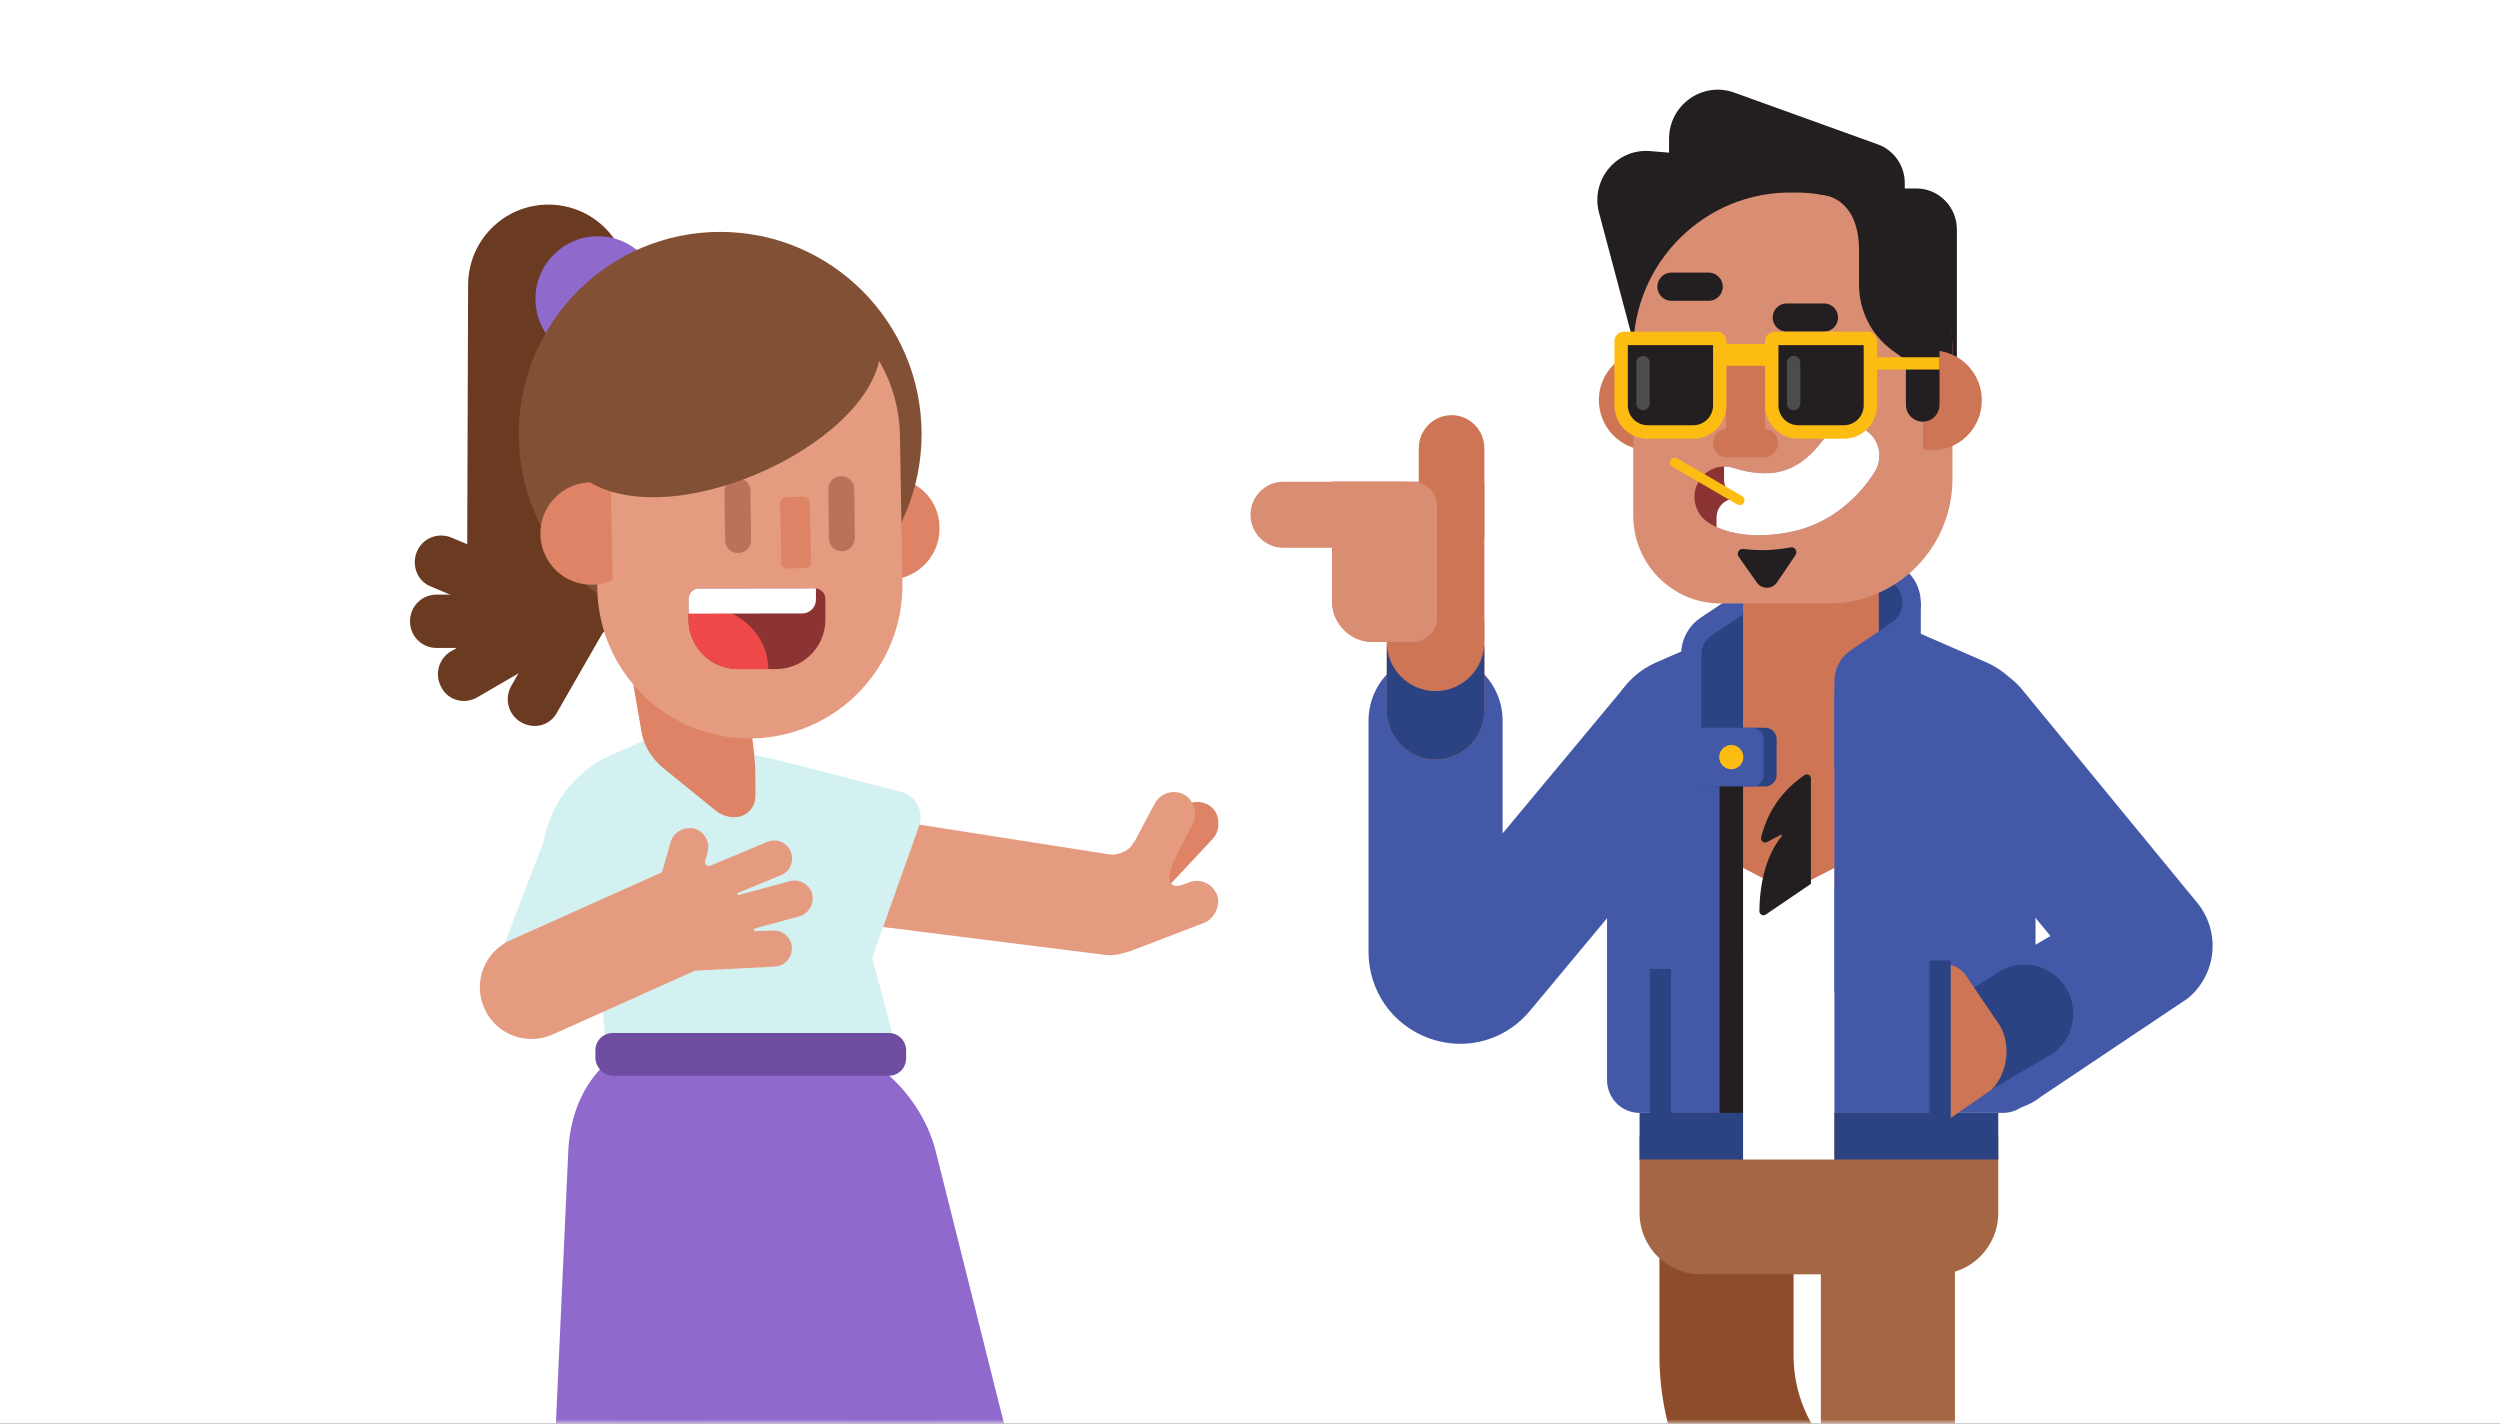
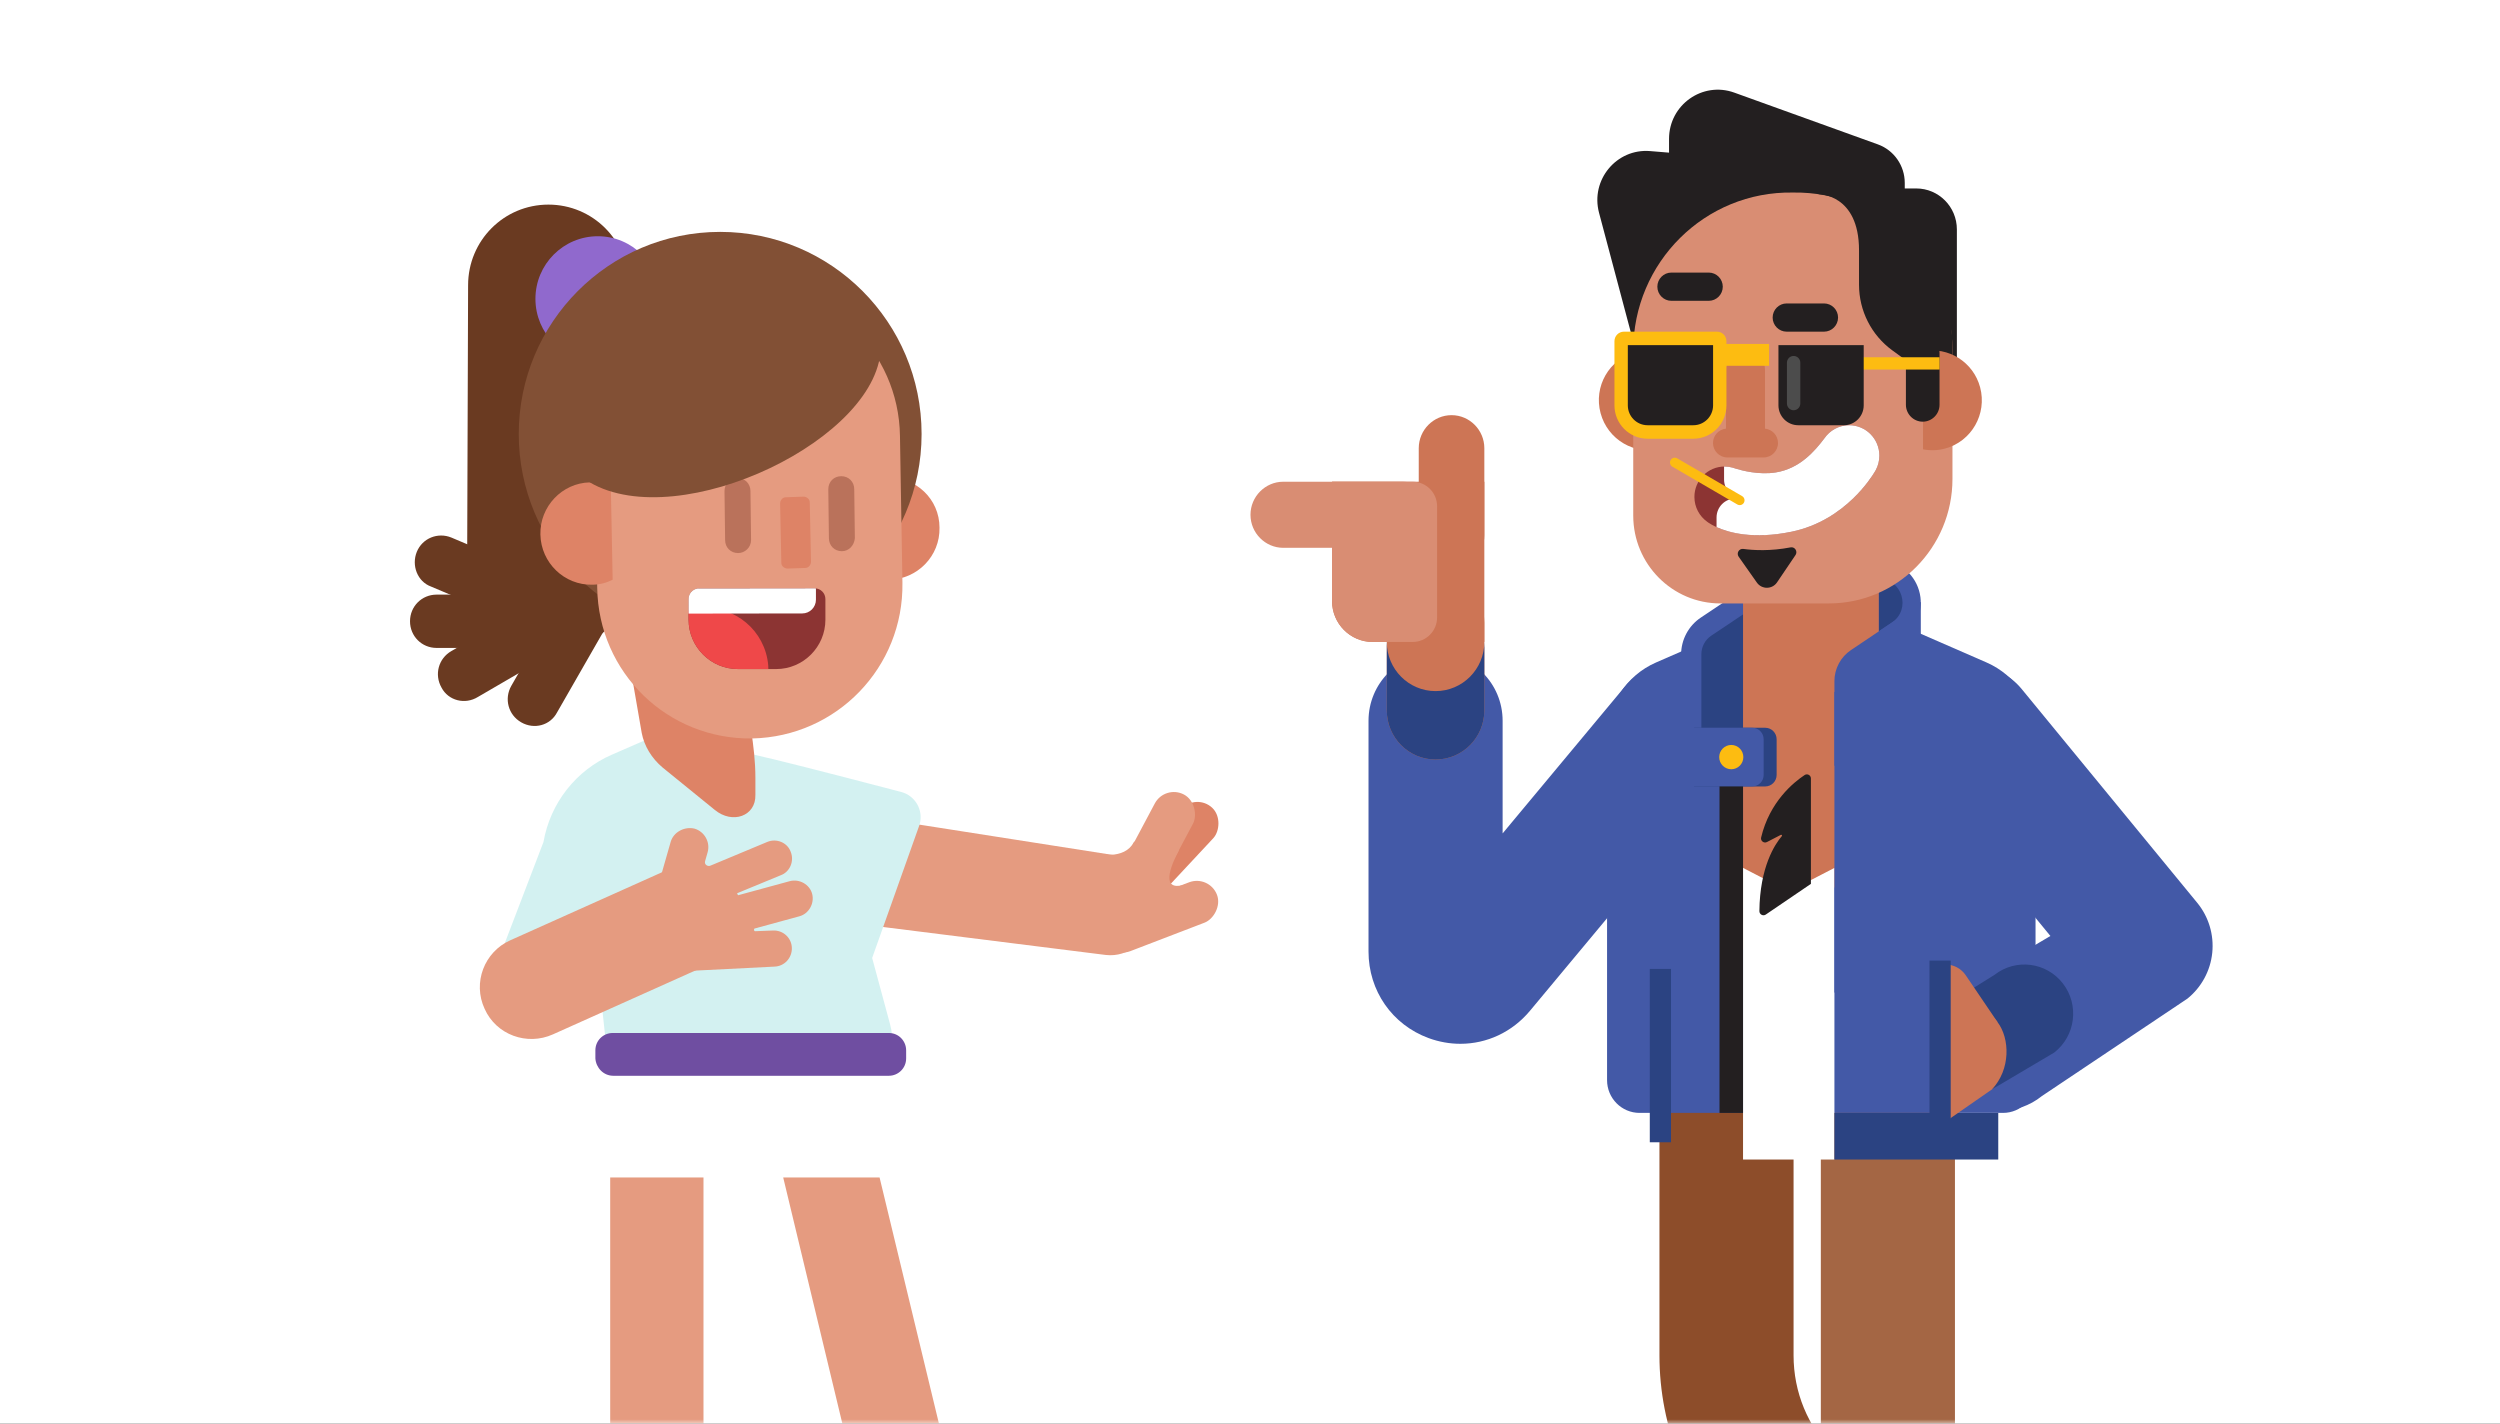
<svg xmlns="http://www.w3.org/2000/svg" xmlns:xlink="http://www.w3.org/1999/xlink" width="288" height="164" viewBox="0 0 288 164">
  <rect x="0" y="0" width="288" height="164" fill="#333333" stroke="none" />
  <defs>
    <rect id="exp_i_am_not_patricia-a" width="288" height="164" />
  </defs>
  <g fill="none" fill-rule="evenodd">
    <mask id="exp_i_am_not_patricia-b" fill="#fff">
      <use xlink:href="#exp_i_am_not_patricia-a" />
    </mask>
    <use fill="#FFF" xlink:href="#exp_i_am_not_patricia-a" />
    <g mask="url(#exp_i_am_not_patricia-b)">
      <g transform="translate(46 10)">
        <g transform="matrix(-1 0 0 1 100 13)">
          <g fill="#6A3A21" fill-rule="nonzero" transform="translate(75.634 38.571)">
            <path d="M22.349,2 C21.708,0.429 19.929,-0.286 18.363,0.357 L7.9,4.786 L10.249,10.429 L20.712,6 C22.278,5.429 22.989,3.571 22.349,2 Z" />
            <path d="M23.132,10 C23.132,8.286 21.779,6.929 20.071,6.929 L8.683,6.929 L8.683,13.071 L20.071,13.071 C21.779,13.071 23.132,11.714 23.132,10 Z" />
            <path d="M19.502,17.643 C20.356,16.143 19.858,14.286 18.363,13.429 L6.335,6.429 L3.274,11.714 L15.303,18.714 C16.797,19.643 18.719,19.143 19.502,17.643 Z" />
            <path d="M10.32,21.643 C11.815,20.786 12.313,18.929 11.459,17.429 L5.765,7.5 L0.498,10.571 L6.192,20.5 C6.975,22 8.826,22.5 10.32,21.643 Z" />
          </g>
          <path fill="#6A3A21" fill-rule="nonzero" d="M92.218,51.786 L81.755,51.786 C77.271,51.786 73.641,48.143 73.641,43.714 L73.57,9.857 C73.57,4.714 77.698,0.571 82.822,0.571 C87.947,0.571 92.075,4.714 92.075,9.857 L92.218,51.786 Z" />
          <polygon fill="#E59B80" fill-rule="nonzero" points="35.278 197.929 24.103 197.929 44.673 112.643 55.776 112.643" />
          <rect width="10.747" height="85.286" x="64.958" y="112.643" fill="#E59B80" fill-rule="nonzero" />
-           <path fill="#9069CD" fill-rule="nonzero" d="M80.545,109.857 L82.253,147.429 C82.324,148.857 81.399,150 80.189,150.143 L31.719,146.786 C30.224,146.786 29.228,145.429 29.584,144 L38.196,109.643 C40.118,102.143 47.306,96.357 54.851,96.357 L67.449,96.357 C74.993,96.286 80.26,101.714 80.545,109.857 Z" />
          <g transform="scale(-1 1) rotate(15 -245.064 -135.5)">
            <path fill="#E59B80" d="M13.374,0.043 L16.452,-0.434 C18.974,-0.825 21.335,0.903 21.726,3.425 C21.73,3.45 21.734,3.476 21.737,3.501 L25.38,29.945 C25.662,31.99 24.233,33.877 22.187,34.159 C22.043,34.178 21.899,34.19 21.754,34.193 L16.886,34.293 C14.946,34.333 13.297,32.882 13.092,30.952 L10.229,4.134 C10.017,2.149 11.402,0.348 13.374,0.043 Z" transform="rotate(90 17.812 16.902)" />
            <rect width="4.979" height="14.54" x="32.804" y=".415" fill="#DE8366" rx="2.489" transform="rotate(28 35.293 7.686)" />
            <rect width="4.979" height="17.448" x="30.73" y=".415" fill="#E59B80" rx="2.489" transform="rotate(13 33.219 9.14)" />
            <rect width="4.979" height="14.125" x="33.634" y="7.893" fill="#E59B80" rx="2.489" transform="rotate(54 36.123 14.956)" />
            <path fill="#E59B80" d="M38.172 10.49C39.762 9.399 40.168 10.014 39.39 12.333L33.945 14.514 32.934 9.347C35.302 7.167 36.408 6.423 36.253 7.114 35.617 9.945 35.786 12.126 38.172 10.49zM26.459 9.894C24.713 9.894 25.957 10.561 30.193 11.895L32.993 8.598C31.754 7.467 31.09 7.095 31.003 7.481 30.504 9.682 27.386 9.894 26.459 9.894z" />
          </g>
          <path fill="#D3F1F1" fill-rule="nonzero" d="M87.731,85.339 L83.392,74 C82.609,69.5 79.62,65.714 75.491,63.929 L70.082,61.571 L59.192,63.929 C57.013,64.4 51.343,65.835 42.183,68.234 L42.183,68.234 C40.58,68.654 39.621,70.293 40.04,71.896 C40.062,71.979 40.087,72.061 40.116,72.141 L45.527,87.357 L43.463,95 C42.538,98.357 44.53,100.357 47.804,100.357 L76.042,98.636 L76.683,92.643 L86.195,88.847 C87.58,88.295 88.264,86.732 87.731,85.339 Z" />
          <g fill="#E59B80" fill-rule="nonzero" transform="scale(-1 1) rotate(20 -223.091 -198.976)">
            <path d="M1.75,30.137 C4.028,32.494 7.8,32.494 10.149,30.208 L24.562,16.214 C26.911,13.929 26.911,10.143 24.634,7.786 C22.356,5.429 18.584,5.429 16.235,7.714 L1.821,21.708 C-0.528,23.994 -0.599,27.779 1.75,30.137 Z" />
            <path d="M17.374,2.357 C18.584,2.286 19.651,3.214 19.723,4.429 L19.794,5.429 C19.794,5.857 20.292,6 20.577,5.714 L25.772,0.929 C26.626,0.143 27.979,0.214 28.691,1.071 C29.473,1.929 29.402,3.286 28.548,4 L24.562,7.643 C24.42,7.786 24.562,7.929 24.705,7.857 L29.758,4.286 C30.683,3.643 32.036,3.857 32.676,4.786 C33.317,5.714 33.103,7.071 32.178,7.714 L27.836,10.786 C27.694,10.857 27.836,11.143 27.979,11.071 L29.901,10.286 C30.968,9.857 32.178,10.357 32.605,11.429 C33.032,12.5 32.534,13.714 31.466,14.143 L22.498,17.929 L20.932,14.071 L23.922,12.857 L22,10.143 L21.431,10.714 L20.078,9.214 L20.292,12.5 L15.879,12.786 L15.31,4.714 C15.239,3.571 16.164,2.5 17.374,2.357 Z" />
          </g>
          <path fill="#DE8366" fill-rule="nonzero" d="M63.676,70.286 L69.655,65.429 C70.936,64.357 71.79,62.929 72.075,61.429 L74.281,48.714 L61.612,48.714 L59.477,61.071 C59.192,62.929 58.979,64.786 58.979,66.571 L58.979,68.571 C58.908,71 61.612,72 63.676,70.286 Z" />
          <path fill="#6F4EA1" fill-rule="nonzero" d="M75.349,100.929 L43.605,100.929 C42.538,100.929 41.612,100.071 41.612,98.929 L41.612,98 C41.612,96.929 42.466,96 43.605,96 L75.42,96 C76.488,96 77.413,96.857 77.413,98 L77.413,98.929 C77.342,100 76.488,100.929 75.349,100.929 Z" />
          <g fill-rule="nonzero" transform="translate(37.2 3.571)">
            <ellipse cx="39.929" cy="7.857" fill="#9069CD" rx="7.189" ry="7.214" />
            <path fill="#DE8366" d="M0.569,34.214 C0.498,37.5 3.132,40.143 6.335,40.214 C7.189,40.214 7.972,40.071 8.754,39.786 L8.968,29 C8.256,28.643 7.473,28.5 6.619,28.429 C3.274,28.357 0.569,30.929 0.569,34.214 Z" />
            <ellipse cx="25.836" cy="23.429" fill="#825035" rx="23.203" ry="23.286" />
            <g transform="translate(4.27 5.714)">
              <path fill="#E59B80" d="M17.865,52.786 C27.616,52.929 35.587,45.214 35.73,35.429 L36.014,18.5 C36.157,8.786 28.47,0.714 18.719,0.571 C9.039,0.429 0.996,8.143 0.854,17.929 L0.569,34.857 C0.427,44.571 8.114,52.571 17.865,52.786 Z" />
              <g transform="scale(-1 1) rotate(-5 391.078 313.412)">
                <path fill="#8C3433" d="M16.195,2.87 L15.988,5.243 C15.716,8.359 12.952,10.684 9.846,10.412 L5.439,10.025 C2.333,9.752 0.014,6.981 0.286,3.866 L0.493,1.492 C0.552,0.815 1.148,0.314 1.823,0.373 L15.079,1.536 C15.754,1.595 16.254,2.193 16.195,2.87 Z" />
                <path fill="#EF4849" d="M8.968,9.887 C8.968,10.037 8.955,10.184 8.946,10.332 L5.439,10.025 C2.333,9.752 0.014,6.981 0.286,3.866 L0.377,2.81 C0.829,2.721 1.295,2.672 1.772,2.672 C5.747,2.671 8.968,5.902 8.968,9.887 Z" />
                <path fill="#FFF" d="M15.078,1.536 C15.111,1.539 15.141,1.549 15.172,1.554 C15.186,1.557 15.201,1.559 15.215,1.562 L15.102,2.857 C15.026,3.721 14.26,4.366 13.399,4.29 L0.346,3.167 L0.493,1.493 C0.546,0.881 1.038,0.417 1.63,0.376 L15.066,1.535 L15.078,1.536 Z" />
              </g>
              <g fill="#BA725B" transform="translate(5.694 22.143)">
                <path d="M13.808 9.286C14.662 9.286 15.303 8.643 15.303 7.786L15.374 2.143C15.374 1.286 14.733.643 13.879.643 13.025.643 12.384 1.286 12.384 2.143L12.313 7.786C12.313 8.643 13.025 9.286 13.808 9.286zM1.851 9.071C2.705 9.071 3.345 8.429 3.345 7.571L3.416 1.929C3.416 1.071 2.776.429 1.922.429 1.068.429.427 1.071.427 1.929L.356 7.571C.427 8.429 1.068 9.071 1.851 9.071z" />
              </g>
              <path fill="#DE8366" d="M11.744,33.143 L13.808,33.214 C14.164,33.214 14.52,32.929 14.52,32.571 L14.662,25.714 C14.662,25.357 14.377,25 14.021,25 L11.957,24.929 C11.601,24.929 11.246,25.214 11.246,25.571 L11.103,32.429 C11.103,32.786 11.388,33.143 11.744,33.143 Z" />
            </g>
            <path fill="#DE8366" d="M46.548,35 C46.477,38.286 43.772,40.857 40.57,40.786 C39.716,40.786 38.933,40.571 38.221,40.214 L38.434,29.429 C39.146,29.143 40,28.929 40.854,29 C44.057,29.071 46.619,31.786 46.548,35 Z" />
            <path fill="#825035" d="M7.331,13.143 C7.117,23.857 30.463,35.071 40.854,29 L45.267,22.357 L38.15,7.071 L28.114,2.429 L17.936,3.786 L7.331,13.143 Z" />
          </g>
        </g>
        <g transform="translate(98)">
          <g fill-rule="nonzero">
            <g transform="translate(0 37.764)">
              <path fill="#CD7555" d="M23.218,17.717 C21.14,17.717 19.44,16.004 19.44,13.911 L19.44,3.868 C19.44,1.774 21.14,0.062 23.218,0.062 C25.296,0.062 26.996,1.774 26.996,3.868 L26.996,13.911 C26.996,16.004 25.296,17.717 23.218,17.717 Z" />
              <path fill="#CD7555" d="M26.996,26.19 L14.134,26.19 C11.549,26.19 9.452,24.078 9.452,21.473 L9.452,7.732 L26.996,7.732 L26.996,26.19 Z" />
              <path fill="#4359A7" d="M24.237,72.482 C23.022,72.482 21.788,72.268 20.584,71.827 C16.374,70.283 13.653,66.368 13.653,61.852 L13.653,35.271 C13.653,30.971 17.111,27.487 21.377,27.487 C25.644,27.487 29.102,30.972 29.102,35.271 L29.102,48.243 L43.155,31.368 C45.897,28.075 50.77,27.645 54.038,30.408 C57.306,33.172 57.732,38.081 54.99,41.375 L32.256,68.675 C30.2,71.145 27.275,72.482 24.237,72.482 Z" />
              <path fill="#CD7555" d="M21.377,39.733 C18.275,39.733 15.759,37.198 15.759,34.072 L15.759,23.97 C15.759,20.843 18.275,18.309 21.377,18.309 C24.48,18.309 26.996,20.843 26.996,23.97 L26.996,34.072 C26.996,37.198 24.48,39.733 21.377,39.733 Z" />
              <path fill="#2B4382" d="M21.377,31.851 C18.275,31.851 15.759,29.317 15.759,26.19 L15.759,34.072 C15.759,37.199 18.275,39.733 21.377,39.733 C24.48,39.733 26.996,37.199 26.996,34.072 L26.996,26.19 C26.996,29.317 24.48,31.851 21.377,31.851 Z" />
              <g fill="#D98D73" transform="translate(0 7.453)">
                <path d="M18.745,18.737 L14.134,18.737 C11.549,18.737 9.452,16.625 9.452,14.019 L9.452,0.278 L18.745,0.278 C20.296,0.278 21.554,1.545 21.554,3.109 L21.554,15.907 C21.554,17.469 20.296,18.737 18.745,18.737 Z" />
                <path d="M17.6,7.892 L3.834,7.892 C1.756,7.892 0.056,6.178 0.056,4.085 C0.056,1.991 1.757,0.278 3.834,0.278 L17.6,0.278 C19.678,0.278 21.377,1.992 21.377,4.085 C21.377,6.179 19.678,7.892 17.6,7.892 Z" />
              </g>
            </g>
            <path fill="#8D4D2A" d="M99.6,189.937 L67.213,157.319 C64.25,154.333 62.619,150.364 62.619,146.143 L62.619,107.693 L47.169,107.693 L47.169,146.143 C47.169,154.522 50.407,162.4 56.288,168.327 L99.601,211.954 L99.601,189.937 L99.6,189.937 Z" />
            <path fill="#A46644" d="M73.485,103.702 C69.219,103.702 65.76,107.187 65.76,111.486 L65.76,213.84 L81.21,213.84 L81.21,111.486 C81.21,107.187 77.752,103.702 73.485,103.702 Z" />
-             <path fill="#A46644" d="M79.178,136.801 L51.901,136.801 C48.023,136.801 44.878,133.633 44.878,129.725 L44.878,120.898 L86.201,120.898 L86.201,129.725 C86.2,133.633 83.056,136.801 79.178,136.801 Z" />
            <path fill="#4359A7" d="M65.814,58.015 L46.777,66.317 C43.351,67.811 41.133,71.214 41.133,74.976 L41.133,114.432 C41.133,116.517 42.81,118.206 44.878,118.206 L86.749,118.206 C88.818,118.206 90.494,116.516 90.494,114.432 L90.494,74.976 C90.494,71.214 88.276,67.811 84.85,66.317 L65.814,58.015 Z" />
            <path fill="#4359A7" d="M70.33,54.544 L72.437,54.544 C74.586,54.544 76.446,55.937 77.067,58.01 C77.687,60.083 76.901,62.281 75.111,63.478 L70.33,66.675 L70.33,54.544 Z" />
            <path fill="#2B4382" d="M72.437,62.718 L73.946,61.709 C76.199,60.203 75.141,56.667 72.437,56.667 L72.437,62.718 Z" />
            <path fill="#4359A7" d="M59.562,71.584 L49.685,78.188 L49.663,78.188 L49.663,65.411 C49.663,63.696 50.515,62.095 51.934,61.147 L59.563,56.045 L59.562,71.584 Z" />
            <path fill="#2B4382" d="M61.897,72.91 L52.02,79.515 L51.998,79.515 L51.998,65.371 C51.998,64.51 52.426,63.705 53.138,63.229 L61.898,57.371 L61.897,72.91 Z" />
            <polygon fill="#CD7555" points="56.798 36.466 56.798 99.397 72.437 88.776 72.437 36.466" />
            <path fill="#4359A7" d="M77.276,59.369 C77.058,59.256 76.926,59.843 76.809,59.796 L69.226,64.892 C68.039,65.69 67.325,67.034 67.325,68.473 L67.325,78.222 L67.348,78.222 L77.277,72.43 L77.277,59.369 L77.276,59.369 Z" />
            <polygon fill="#FFF" points="62.061 92.707 56.798 89.982 56.798 95.432 56.798 123.577 67.325 123.577 67.325 95.432 67.325 89.982" />
            <g transform="translate(49.313 73.54)">
              <path fill="#2B4382" d="M10.037,7.059 L1.846,7.059 L1.846,0.297 L10.037,0.297 C10.765,0.297 11.355,0.892 11.355,1.625 L11.355,5.731 C11.355,6.464 10.765,7.059 10.037,7.059 Z" />
              <path fill="#4359A7" d="M8.542,7.059 L0.35,7.059 L0.35,0.297 L8.541,0.297 C9.269,0.297 9.86,0.892 9.86,1.625 L9.86,5.731 C9.86,6.464 9.27,7.059 8.542,7.059 Z" />
              <ellipse cx="6.13" cy="3.678" fill="#FDBC11" rx="1.39" ry="1.4" />
            </g>
            <rect width="12.109" height="34.63" x="67.325" y="69.714" fill="#4359A7" />
            <path fill="#231F20" d="M64.617,91.821 L64.617,79.68 C64.617,79.305 64.206,79.078 63.895,79.283 C62.585,80.149 59.859,82.382 58.882,86.476 C58.788,86.866 59.2,87.186 59.554,87.003 L61.152,86.176 C61.243,86.129 61.334,86.241 61.267,86.319 C60.474,87.249 58.733,89.867 58.681,94.959 C58.678,95.34 59.1,95.573 59.414,95.36 L64.617,91.821 Z" />
-             <rect width="11.92" height="5.371" x="44.878" y="118.207" fill="#2B4382" />
            <rect width="18.875" height="5.371" x="67.325" y="118.207" fill="#2B4382" />
            <rect width="2.711" height="37.608" x="54.087" y="80.599" fill="#231F20" />
            <g transform="translate(38.464)">
              <path fill="#231F20" d="M9.809,28.725 L9.809,5.998 C9.809,2.081 13.661,-0.652 17.32,0.667 L33.859,6.63 C35.721,7.301 36.964,9.079 36.964,11.071 L36.964,28.725 L9.809,28.725 Z" />
              <path fill="#231F20" d="M7.582,36.466 L1.745,14.513 C0.739,10.73 3.757,7.086 7.63,7.405 L25.137,8.851 C27.108,9.014 28.765,10.407 29.277,12.332 L33.812,29.384 L7.582,36.466 Z" />
              <path fill="#231F20" d="M42.968,40.969 L30.292,40.969 L30.292,11.71 L38.286,11.71 C40.872,11.71 42.968,13.823 42.968,16.428 L42.968,40.969 Z" />
              <ellipse cx="7.439" cy="36.117" fill="#CD7555" rx="5.711" ry="5.754" transform="rotate(-14.999 7.439 36.117)" />
              <path fill="#D98D73" d="M24.072,12.181 C13.947,12.01 5.685,20.231 5.685,30.395 L5.685,49.396 C5.685,54.985 10.182,59.516 15.729,59.516 L28.219,59.516 C36.084,59.516 42.46,53.091 42.46,45.166 L42.46,30.395 C42.46,20.231 34.198,12.01 24.072,12.181 Z" />
              <path fill="#231F20" d="M10.077 24.654L14.386 24.654C15.274 24.654 16 23.922 16 23.028 16 22.133 15.274 21.401 14.386 21.401L10.077 21.401C9.189 21.401 8.463 22.133 8.463 23.028 8.463 23.922 9.189 24.654 10.077 24.654zM23.358 28.208L27.667 28.208C28.554 28.208 29.281 27.476 29.281 26.582 29.281 25.687 28.554 24.956 27.667 24.956L23.358 24.956C22.47 24.956 21.744 25.687 21.744 26.582 21.744 27.476 22.47 28.208 23.358 28.208z" />
              <path fill="#CD7555" d="M20.864,39.379 L20.864,32.624 C20.864,31.373 19.858,30.36 18.617,30.36 C17.376,30.36 16.37,31.373 16.37,32.624 L16.37,39.379 C15.534,39.461 14.873,40.168 14.873,41.031 C14.873,41.948 15.618,42.699 16.528,42.699 L20.706,42.699 C21.617,42.699 22.362,41.948 22.362,41.031 C22.361,40.168 21.7,39.46 20.864,39.379 Z" />
              <path fill="#231F20" d="M31.696,12.321 L31.696,22.807 C31.696,25.793 33.117,28.598 35.516,30.35 L42.46,35.42 L42.46,30.395 C42.46,20.685 38.035,15.152 31.696,12.321 Z" />
              <path fill="#CD7555" d="M45.648,34.626 C44.869,31.695 41.979,29.909 39.068,30.467 L39.068,41.763 C39.887,41.92 40.75,41.906 41.609,41.674 C44.656,40.851 46.464,37.696 45.648,34.626 Z" />
              <path fill="#231F20" d="M39.034 38.578C37.969 38.578 37.097 37.7 37.097 36.627L37.097 30.677C37.097 29.603 37.969 28.725 39.034 28.725 40.099 28.725 40.97 29.603 40.97 30.677L40.97 36.627C40.97 37.699 40.099 38.578 39.034 38.578zM27.049 12.376C27.049 12.376 31.696 12.321 31.696 18.837L34.973 18.837 34.973 9.953 27.05 9.953 27.05 12.376 27.049 12.376z" />
              <rect width="10.679" height="1.415" x="30.292" y="31.157" fill="#FDBC11" />
              <rect width="5.846" height="2.516" x="15.486" y="29.623" fill="#FDBC11" />
              <g transform="translate(3.452 27.826)">
                <path fill="#FDBC11" d="M9.156,12.713 L3.883,12.713 C1.777,12.713 0.069,10.992 0.069,8.869 L0.069,1.48 C0.069,0.874 0.557,0.382 1.159,0.382 L11.88,0.382 C12.482,0.382 12.97,0.874 12.97,1.48 L12.97,8.869 C12.971,10.992 11.262,12.713 9.156,12.713 Z" />
                <path fill="#231F20" d="M3.884,11.161 C2.629,11.161 1.609,10.133 1.609,8.869 L1.609,1.934 L11.431,1.934 L11.431,8.869 C11.431,10.133 10.411,11.161 9.156,11.161 L3.884,11.161 Z" />
-                 <path fill="#4C4C4C" d="M3.358,9.435 C2.934,9.435 2.587,9.085 2.587,8.658 L2.587,3.957 C2.587,3.529 2.934,3.18 3.358,3.18 C3.782,3.18 4.129,3.529 4.129,3.957 L4.129,8.658 C4.129,9.085 3.782,9.435 3.358,9.435 Z" />
              </g>
              <g transform="translate(12.328 38.758)">
                <path fill="#8C3433" d="M21.302,5.383 C21.563,4.891 21.711,4.329 21.711,3.733 C21.711,1.798 20.155,0.23 18.235,0.23 C17.049,0.23 16.002,0.828 15.375,1.742 C14.274,3.2 12.554,5.216 9.788,5.665 C7.859,5.977 5.867,5.449 5.125,5.217 C5.026,5.179 4.925,5.146 4.822,5.117 C4.522,5.032 4.207,4.986 3.881,4.986 C1.961,4.986 0.404,6.554 0.404,8.489 C0.404,9.666 0.981,10.707 1.865,11.342 C1.868,11.345 4.931,13.858 11.567,12.501 C17.462,11.295 20.562,6.621 21.184,5.586 C21.223,5.522 21.261,5.458 21.297,5.391 C21.3,5.386 21.302,5.383 21.302,5.383 Z" />
                <path fill="#FFF" d="M18.235.23C17.049.23 16.003.828 15.375 1.742 14.275 3.2 12.555 5.216 9.788 5.665 7.86 5.977 5.867 5.449 5.125 5.217 5.026 5.179 4.925 5.146 4.822 5.117 4.523 5.032 4.208 4.986 3.881 4.986 3.861 4.986 3.841 4.987 3.821 4.987L3.821 6.489C3.821 7.689 4.796 8.671 5.987 8.671L18.683 8.671C20.072 7.332 20.896 6.067 21.184 5.587 21.224 5.523 21.262 5.458 21.297 5.392 21.3 5.386 21.302 5.383 21.302 5.383L21.302 5.383C21.563 4.891 21.711 4.329 21.711 3.733 21.711 1.798 20.155.23 18.235.23zM5.121 8.671C3.93 8.671 2.955 9.653 2.955 10.853L2.955 11.967C4.371 12.608 7.192 13.396 11.568 12.501 14.726 11.855 17.08 10.215 18.683 8.671L5.121 8.671z" />
              </g>
              <g transform="translate(20.711 27.826)">
-                 <path fill="#FDBC11" d="M9.249,12.713 L3.977,12.713 C1.87,12.713 0.162,10.992 0.162,8.869 L0.162,1.48 C0.162,0.874 0.65,0.382 1.252,0.382 L11.974,0.382 C12.576,0.382 13.063,0.874 13.063,1.48 L13.063,8.869 C13.063,10.992 11.356,12.713 9.249,12.713 Z" />
                <path fill="#231F20" d="M3.977,11.161 C2.722,11.161 1.702,10.133 1.702,8.869 L1.702,1.934 L11.524,1.934 L11.524,8.869 C11.524,10.133 10.504,11.161 9.249,11.161 L3.977,11.161 Z" />
                <path fill="#4C4C4C" d="M3.451,9.435 C3.027,9.435 2.68,9.085 2.68,8.658 L2.68,3.957 C2.68,3.529 3.027,3.18 3.451,3.18 C3.875,3.18 4.222,3.529 4.222,3.957 L4.222,8.658 C4.222,9.085 3.875,9.435 3.451,9.435 Z" />
              </g>
              <path fill="#231F20" d="M18.364,53.236 C19.567,53.399 21.495,53.502 23.813,53.057 C24.305,52.962 24.661,53.524 24.379,53.942 L22.252,57.088 C21.696,57.911 20.496,57.922 19.925,57.11 L17.83,54.133 C17.543,53.726 17.872,53.17 18.364,53.236 Z" />
              <path fill="#FDBC11" d="M17.679,48.116 L10.195,43.762 C9.931,43.608 9.841,43.269 9.993,43.003 C10.146,42.737 10.482,42.646 10.746,42.8 L18.23,47.154 C18.494,47.307 18.584,47.647 18.432,47.913 C18.28,48.178 17.943,48.269 17.679,48.116 Z" />
            </g>
            <rect width="2.444" height="19.971" x="46.056" y="101.619" fill="#2B4382" />
            <g transform="translate(75.137 66.087)">
              <path fill="#4359A7" d="M11.281,51.875 C9.013,51.875 6.767,50.874 5.241,48.95 C2.577,45.592 3.12,40.694 6.453,38.01 L17.069,31.737 L1.868,13.227 C-0.852,9.916 -0.392,5.009 2.895,2.268 C6.182,-0.474 11.052,-0.01 13.772,3.302 L33.982,27.913 C35.303,29.521 35.927,31.596 35.715,33.673 C35.503,35.749 34.471,37.653 32.853,38.956 L16.098,50.172 C14.674,51.318 12.971,51.875 11.281,51.875 Z" />
              <path fill="#CD7555" d="M13.836,39.071 C11.937,36.598 8.408,37.151 5.954,39.064 L4.995,39.812 L4.995,53.119 L13.076,47.508 C15.531,45.595 15.734,41.544 13.836,39.071 Z" />
              <path fill="#2B4382" d="M18.519,37.223 C16.621,34.75 13.092,34.296 10.638,36.209 L5.496,39.422 C7.388,39.2 9.732,40.02 10.974,41.654 C12.418,43.557 12.496,47.108 10.34,49.408 L17.513,45.165 C19.967,43.252 20.418,39.696 18.519,37.223 Z" />
            </g>
          </g>
          <path fill="#CD7555" fill-rule="nonzero" d="M86.11,107.741 L82.448,102.344 C81.925,101.573 81.058,101.112 80.131,101.112 L80.131,111.098 L86.11,107.741 Z" />
          <rect width="2.444" height="19.971" x="78.277" y="100.658" fill="#2B4382" fill-rule="nonzero" />
        </g>
      </g>
    </g>
  </g>
</svg>